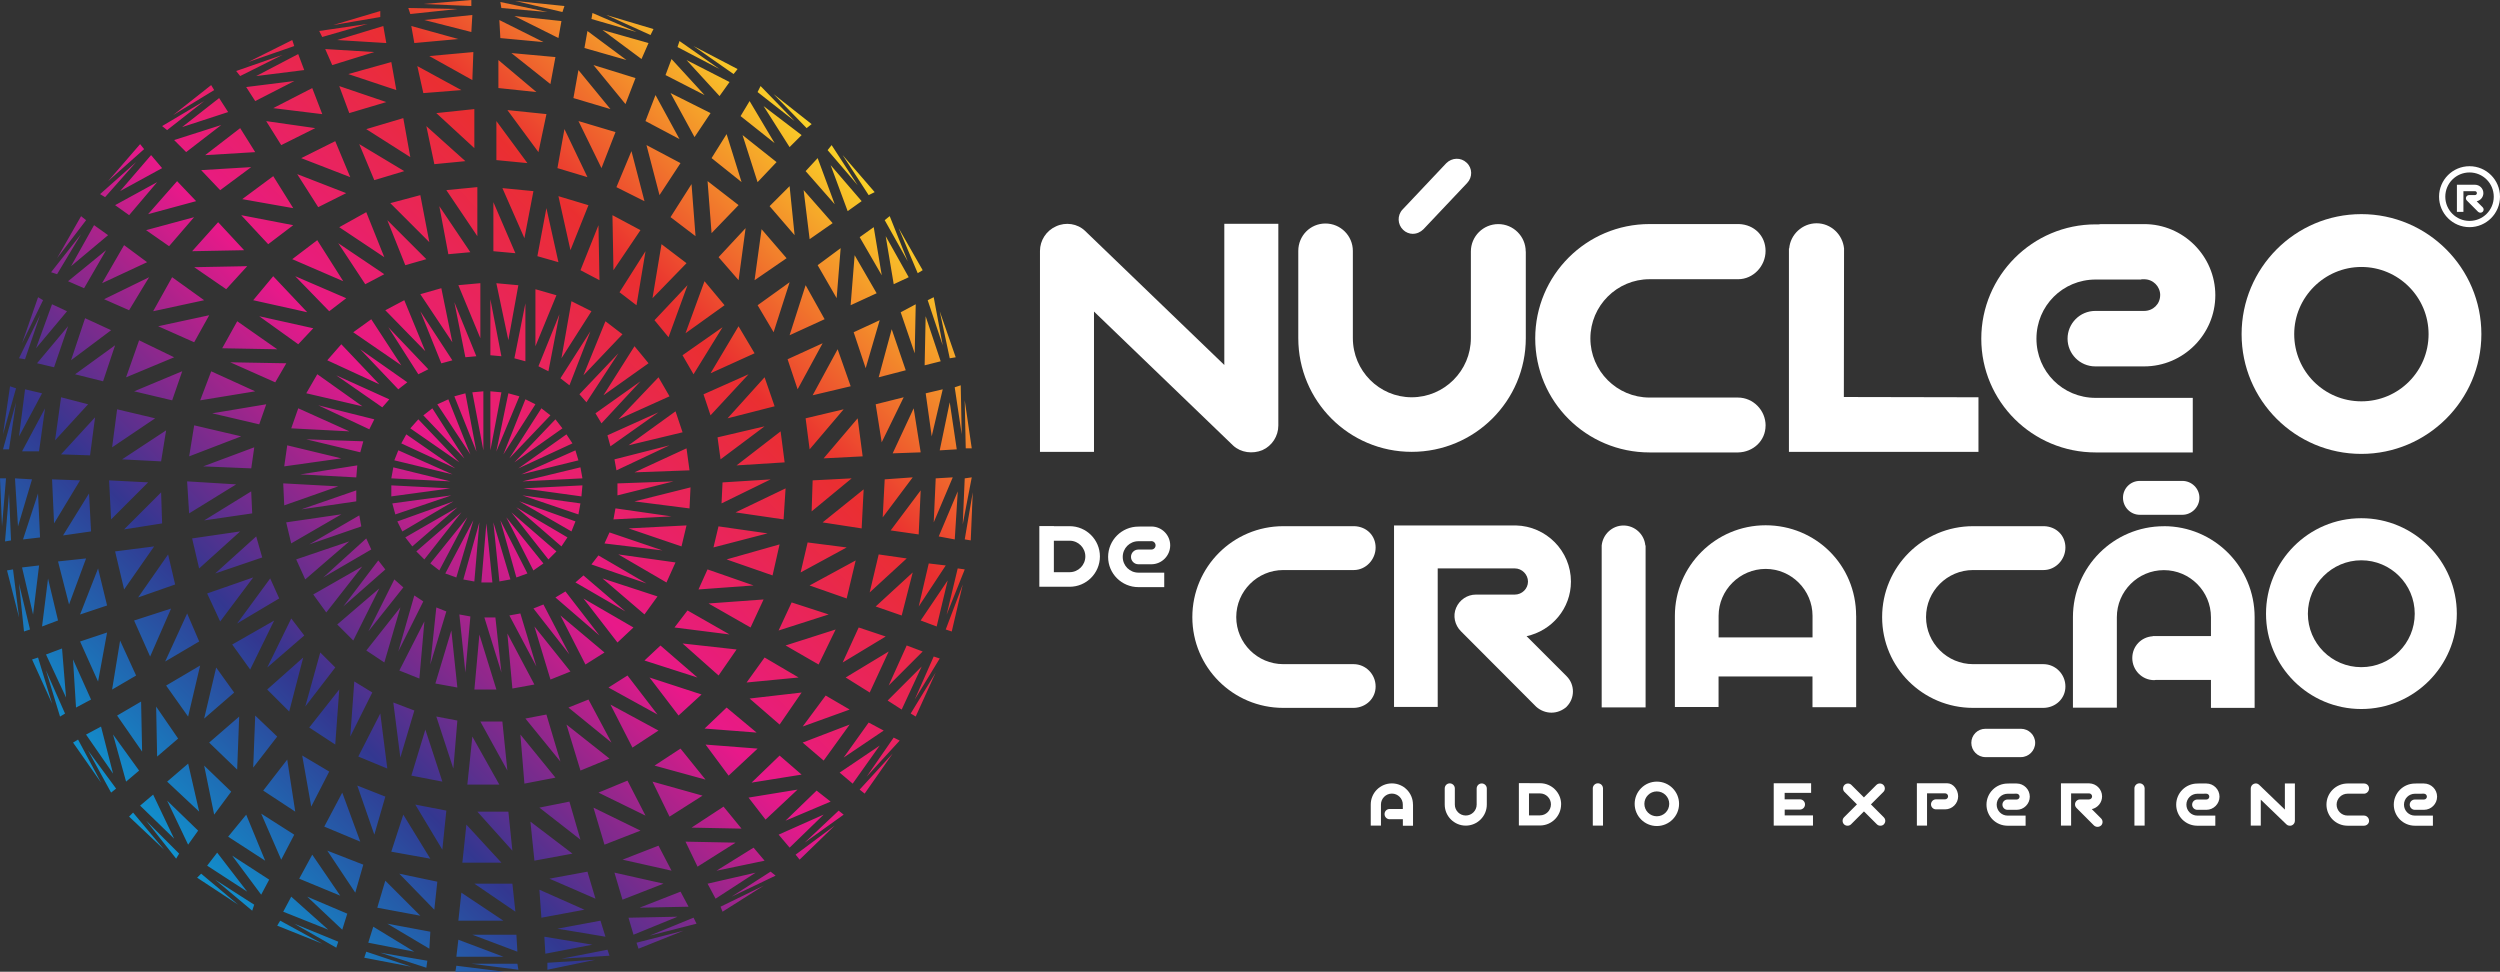
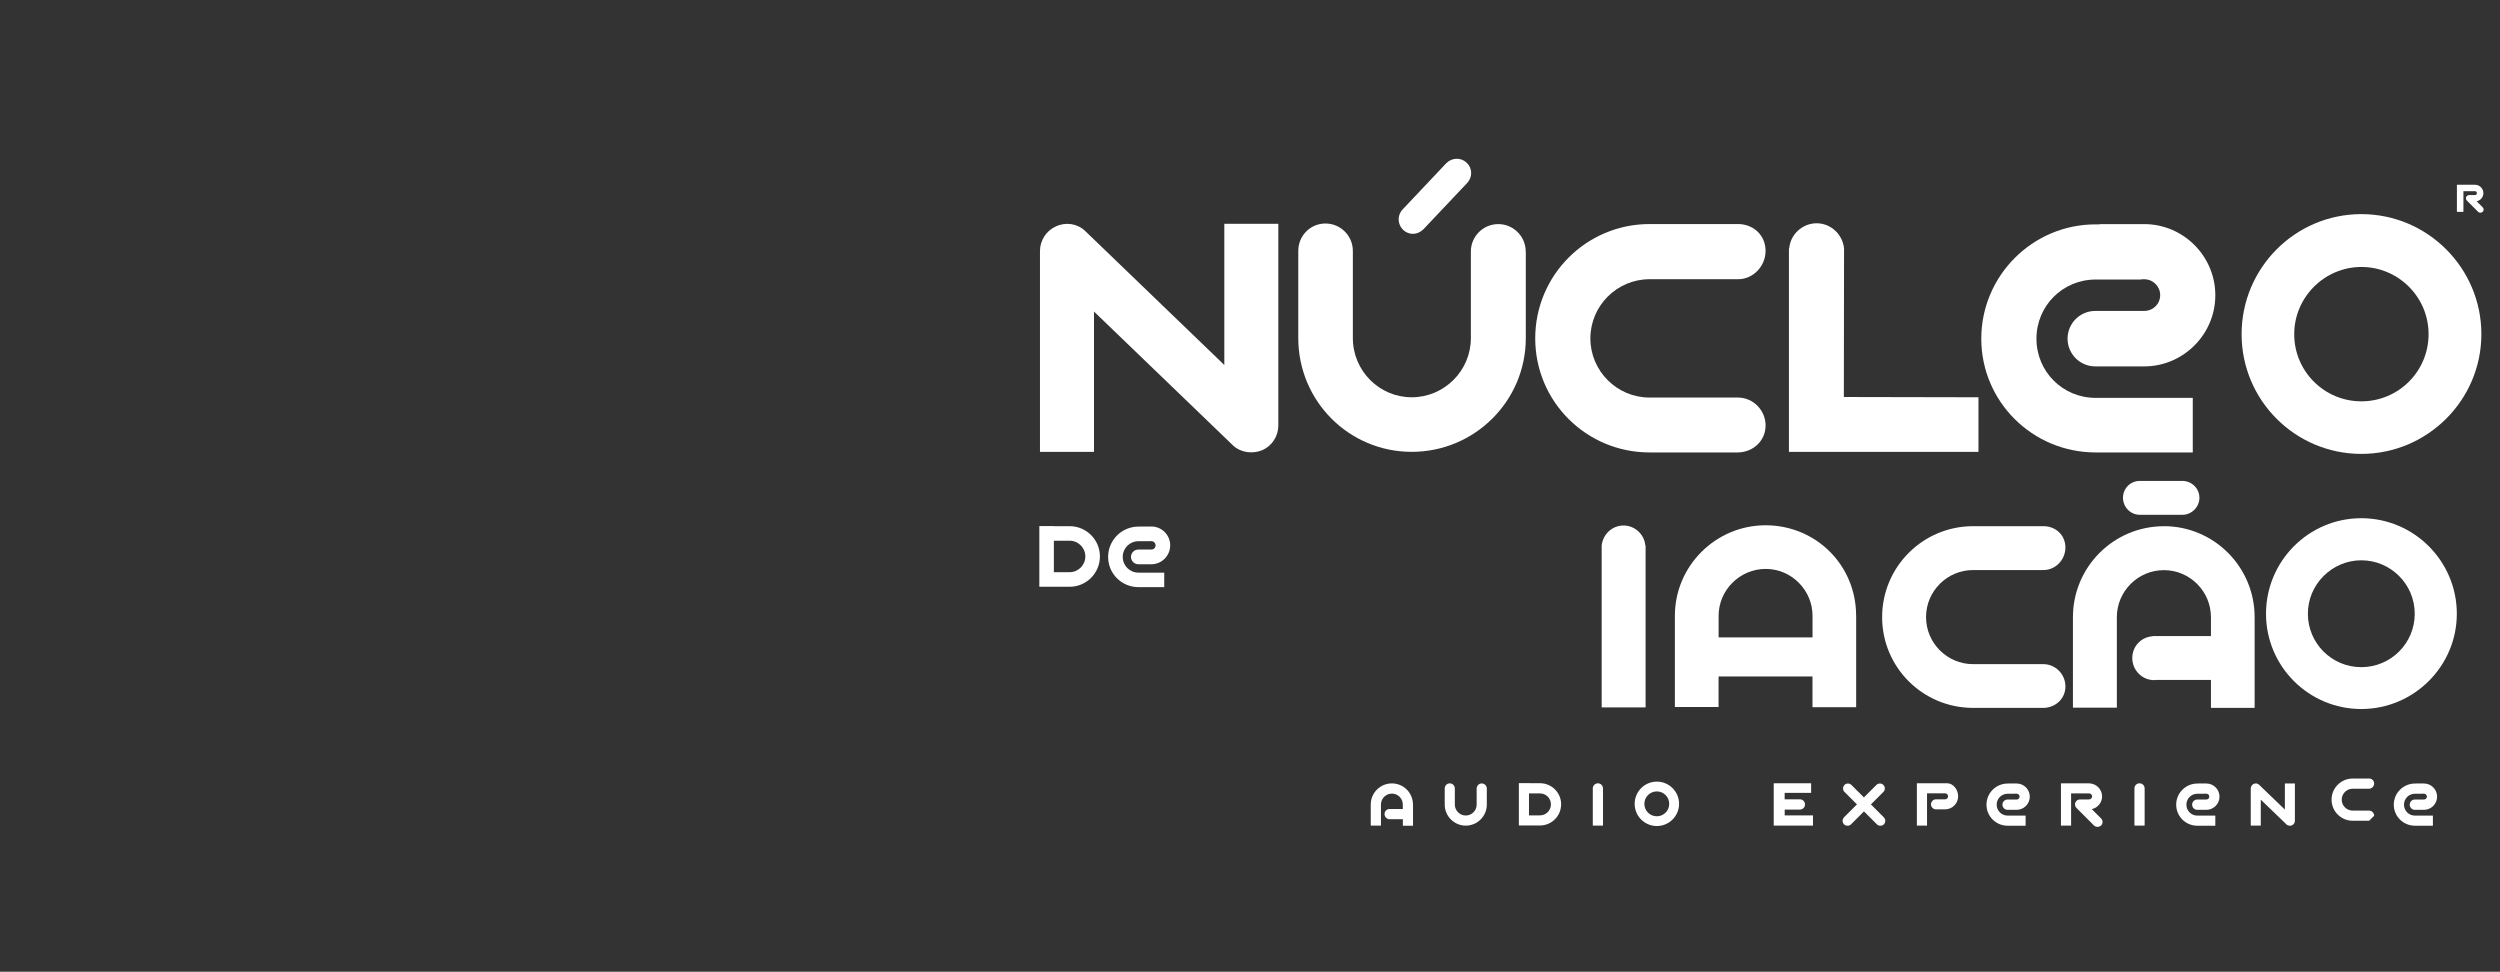
<svg xmlns="http://www.w3.org/2000/svg" id="Layer_2" data-name="Layer 2" viewBox="0 0 548.86 213.34">
  <rect x="0" y="0" width="548.86" height="213.34" fill="#333333" stroke="none" />
  <defs>
    <style> .cls-1 { fill: url(#Spectrum_); fill-rule: evenodd; } .cls-1, .cls-2 { stroke-width: 0px; } .cls-2 { fill: #fff; } </style>
    <linearGradient id="Spectrum_" data-name="Spectrum " x1="23.68" y1="189.05" x2="228.32" y2="-13.82" gradientUnits="userSpaceOnUse">
      <stop offset="0" stop-color="#08a8dd" />
      <stop offset=".2" stop-color="#333790" />
      <stop offset=".4" stop-color="#e81989" />
      <stop offset=".6" stop-color="#ea2f30" />
      <stop offset=".8" stop-color="#fce926" />
      <stop offset="1" stop-color="#069d52" />
    </linearGradient>
  </defs>
  <g id="Layer_1-2" data-name="Layer 1">
-     <path class="cls-1" d="M100.19,212.02l-.22,1.32h10.77l-10.55-1.32h0ZM106.12,98.87v-12.96l-2.42.22,2.42,12.74h0ZM104.58,99.09l-4.83-12.08,2.42-.66,2.42,12.74h0ZM103.26,99.75l-4.83-12.08-2.42,1.1,7.25,10.99h0ZM101.95,100.63l-7.03-10.98-1.98,1.54,9.01,9.45h0ZM100.85,101.51l-9.01-9.45-1.76,1.98,10.77,7.47h0ZM99.97,102.83l-10.77-7.47-1.1,1.98,11.87,5.49h0ZM99.31,104.14l-12.74-3.08.88-2.2,11.86,5.27h0ZM98.87,105.68l-12.96-.66.44-2.42,12.52,3.08h0ZM98.87,107.22l-12.96-.66v2.42l12.96-1.76h0ZM99.09,108.76l-12.3,4.18-.66-2.42,12.96-1.76h0ZM99.53,110.08l-12.3,4.4,1.1,2.2,11.2-6.59h0ZM100.41,111.39l-11.43,6.59,1.54,1.98,9.89-8.57h0ZM101.29,112.49l-9.89,8.57,1.76,1.76,8.13-10.33h0ZM102.6,113.59l-6.15,11.64-1.98-1.54,8.13-10.11h0ZM103.92,114.25l-3.74,12.53-2.42-.88,6.15-11.65h0ZM105.24,114.69l-3.52,12.53,2.42.44,1.1-12.96h0ZM106.78,114.91l-1.1,12.96h2.42l-1.32-12.96h0ZM108.32,114.69l1.32,12.96,2.42-.44-3.74-12.53h0ZM109.86,114.25l5.93,11.65-2.42.88-3.52-12.53h0ZM111.17,113.59l8.13,10.11-2.2,1.54-5.93-11.64h0ZM112.27,112.49l8.13,10.33,1.76-1.76-9.89-8.57h0ZM113.37,111.39l9.89,8.57,1.32-1.98-11.2-6.59h0ZM114.03,110.08l11.43,6.59.88-2.2-12.3-4.4h0ZM114.69,108.76l12.74,1.76-.44,2.42-12.3-4.18h0ZM114.91,107.22l12.74,1.76.22-2.42-12.96.66h0ZM114.69,105.68l13.18-.66-.44-2.42-12.74,3.08h0ZM114.47,104.14l11.86-5.27.66,2.2-12.52,3.08h0ZM113.81,102.83l10.55-7.47,1.32,1.98-11.86,5.49h0ZM112.93,101.51l10.55-7.47-1.54-1.98-9.01,9.45h0ZM111.83,100.63l9.01-9.45-1.98-1.54-7.03,10.98h0ZM110.52,99.75l7.03-10.99-2.2-1.1-4.83,12.08h0ZM108.98,99.09l5.05-12.08-2.42-.66-2.64,12.74h0ZM107.66,98.87v-12.96l2.42.22-2.42,12.74h0ZM110.08,78.22l-2.42-12.53v12.3l2.42.22h0ZM104.58,78.22l-4.83-11.87,2.42,12.08,2.42-.22h0ZM115.35,79.32v-12.74l-2.42,12.08,2.42.66h0ZM99.31,79.1l-7.03-10.76,4.61,11.43,2.42-.66h0ZM120.4,81.51l2.42-12.52-4.61,11.42,2.2,1.1h0ZM94.04,81.07l-2.2,1.1-6.59-10.33,8.79,9.23h0ZM125.02,84.59l4.61-11.87-6.59,10.33,1.98,1.54h0ZM89.42,83.93l-10.33-7.25,8.35,8.79,1.98-1.54h0ZM128.75,88.32l-1.54-1.76,8.57-9.01-7.03,10.77h0ZM85.47,87.67l-1.54,1.76-10.11-7.03,11.64,5.27h0ZM132.05,92.94l8.57-9.23-9.89,7.03,1.32,2.2h0ZM82.17,92.06l-12.3-3.08,11.21,5.27,1.1-2.2h0ZM134.02,97.99l-.66-2.42,11.21-5.05-10.55,7.47h0ZM79.76,96.89l-12.52-.44,11.86,2.85.66-2.42h0ZM135.34,103.26l11.65-5.49-12.09,3.08.44,2.41h0ZM78.44,102.17l-12.52,1.98,12.3.66.22-2.63h0ZM135.56,108.76l12.3-3.07-12.3.44v2.63h0ZM78.22,107.66l-12.08,4.17,12.08-1.76v-2.42h0ZM134.68,114.03l12.74-.66-12.3-1.76-.44,2.42h0ZM78.88,113.15l-10.99,6.37,11.43-3.95-.44-2.42h0ZM132.71,119.31l12.74,1.53-11.64-3.95-1.1,2.42h0ZM80.41,118.21l1.1,2.42-10.55,6.15,9.45-8.57h0ZM129.85,123.92l12.08,4.17-10.55-6.15-1.54,1.98h0ZM83.05,123.04l-7.69,10.11,9.23-8.13-1.54-1.98h0ZM126.33,127.87l1.76-1.54,9.23,7.91-10.98-6.37h0ZM86.57,127.21l1.98,1.75-7.69,9.67,5.71-11.42h0ZM121.94,131.17l9.67,8.35-7.47-9.67-2.2,1.32h0ZM90.96,130.73l-3.52,12.3,5.49-10.99-1.98-1.32h0ZM117.11,133.59l2.2-.88,5.71,10.98-7.91-10.11h0ZM95.79,133.36l-1.32,12.53,3.52-11.65-2.2-.88h0ZM111.83,135.12l5.93,11.2-3.52-11.64-2.42.44h0ZM100.85,134.9l1.32,12.75,1.1-12.31-2.42-.44h0ZM106.34,135.56l3.74,12.08-1.32-12.08h-2.42ZM105.24,139.29l3.74,12.09h-4.83l1.1-12.09h0ZM111.39,139.08l1.1,12.08,4.83-.88-5.93-11.2h0ZM99.09,138.42l1.32,12.52-4.83-.88,3.51-11.64h0ZM117.33,137.54l7.91,9.89-4.39,1.76-3.52-11.65h0ZM93.16,136.44l-5.49,10.77,4.4,1.76,1.1-12.53h0ZM123.04,135.12l9.67,8.13-4.18,2.64-5.49-10.77h0ZM87.89,133.36l-7.47,9.45,3.96,2.63,3.52-12.08h0ZM128.09,131.39l7.47,9.67,3.51-3.3-10.99-6.37h0ZM83.27,129.19l-5.71,11.43-3.52-3.52,9.23-7.91h0ZM132.27,126.99l12.08,3.95-2.86,3.95-9.23-7.91h0ZM79.54,124.36l-10.77,6.15,2.86,3.95,7.91-10.11h0ZM135.78,121.72l12.52,1.76-1.98,4.4-10.55-6.15h0ZM76.68,118.86l-9.67,8.35-1.98-4.4,11.65-3.95h0ZM137.98,116.01l12.74-.66-1.1,4.61-11.64-3.96h0ZM74.92,112.93l-10.99,6.37-1.1-4.62,12.08-1.76h0ZM139.3,110.08l12.3-3.08-.22,4.62-12.08-1.54h0ZM74.26,106.78l-11.86,4.17-.22-4.83,12.08.66h0ZM139.3,103.7l11.42-5.27.66,4.83-12.08.44h0ZM74.92,100.63l-12.52,1.76.66-4.62,11.87,2.86h0ZM137.98,97.77l10.33-7.47,1.54,4.61-11.86,2.85h0ZM76.68,94.7l-12.74-.66,1.54-4.4,11.21,5.05h0ZM135.78,92.06l8.79-9.23,2.42,4.18-11.21,5.05h0ZM79.54,89.2l-12.3-2.86,2.42-4.18,9.89,7.03h0ZM132.49,86.78l9.89-7.03-3.08-3.74-6.81,10.76h0ZM83.27,84.37l-11.42-5.27,3.08-3.52,8.35,8.79h0ZM128.09,82.39l4.83-11.86,3.74,2.86-8.57,9.01h0ZM88.1,80.2l-6.59-10.11-3.96,2.86,10.55,7.25h0ZM123.26,78.66l2.2-12.53,4.39,2.2-6.59,10.33h0ZM93.38,77.12l-8.79-9.01,4.17-2.2,4.61,11.2h0ZM117.55,76.02v-12.52l4.61,1.32-4.61,11.2h0ZM99.31,75.14l-7.03-10.55,4.61-1.32,2.42,11.86h0ZM111.61,74.7l-2.64-12.52,4.83.44-2.2,12.09h0ZM105.46,74.26l-4.83-11.65,4.83-.44v12.08h0ZM113.15,55.59l-4.83-11.21v10.77l4.83.44h0ZM103.26,55.37l-6.81-10.11,1.98,10.55,4.83-.44h0ZM122.6,57.56l-2.64-11.87-1.98,10.55,4.61,1.32h0ZM93.6,56.9l-8.57-8.57,3.95,9.89,4.61-1.32h0ZM131.61,61.52l-.22-12.08-3.95,9.88,4.18,2.2h0ZM84.37,60.2l-10.11-6.81,5.93,9.01,4.18-2.2h0ZM139.74,67.01l1.98-11.86-5.71,9.01,3.73,2.86h0ZM76.02,65.47l-3.74,2.86-7.47-7.69,11.2,4.83h0ZM146.77,74.04l4.17-11.43-7.25,7.69,3.08,3.73h0ZM68.77,72.07l-11.86-2.64,8.57,6.15,3.3-3.51h0ZM152.26,82.17l-2.42-4.18,8.79-6.15-6.37,10.33h0ZM62.84,79.76l-12.3-.22,9.89,4.4,2.42-4.17h0ZM155.99,91.18l8.35-9.01-9.89,4.4,1.54,4.61h0ZM58.44,88.76l-11.86,1.98,10.33,2.42,1.54-4.4h0ZM158.19,100.85l9.67-7.25-10.33,2.42.66,4.84h0ZM55.81,98.21l-11.2,4.18,10.55.44.66-4.61h0ZM158.41,110.52l10.77-5.27-10.55.66-.22,4.62h0ZM55.15,107.88l-10.33,6.37,10.55-1.54-.22-4.83h0ZM156.65,120.18l11.86-3.08-10.77-1.54-1.1,4.62h0ZM56.25,117.77l-9.01,8.13,10.33-3.51-1.32-4.61h0ZM153.36,129.41l12.08-.88-10.11-3.52-1.98,4.4h0ZM59.32,126.99l-7.25,9.88,9.23-5.49-1.98-4.39h0ZM148.09,137.76l12.08,1.53-9.23-5.27-2.86,3.74h0ZM63.94,135.78l2.86,3.74-8.13,7.03,5.27-10.76h0ZM141.49,145.01l11.64,3.74-8.13-7.03-3.52,3.3h0ZM70.31,143.25l-3.29,11.86,6.59-8.57-3.3-3.29h0ZM133.59,150.94l4.17-2.64,6.59,8.57-10.77-5.93h0ZM77.78,149.62l-.88,12.08,4.83-9.67-3.95-2.42h0ZM124.8,155.34l9.45,7.69-5.05-9.45-4.4,1.76h0ZM86.35,154.24l1.54,12.08,3.08-10.33-4.61-1.76h0ZM115.35,157.75l7.69,9.45-3.08-10.33-4.61.88h0ZM95.79,157.32l3.74,11.42.88-10.55-4.61-.88h0ZM105.46,158.41l5.93,10.76-1.1-10.76h-4.83ZM104.8,51.85l-6.81-10.11,6.81-.66v10.77h0ZM114.25,161.27l7.69,9.45-6.81,1.32-.88-10.77h0ZM93.38,160.17l3.74,11.43-6.81-1.32,3.08-10.11h0ZM124.36,159.07l9.45,7.47-6.37,2.63-3.08-10.11h0ZM83.49,156.65l1.54,12.08-6.37-2.64,4.83-9.45h0ZM134.02,154.68l4.83,9.45,5.71-3.74-10.55-5.71h0ZM74.48,151.38l-.88,12.08-5.71-3.74,6.59-8.35h0ZM142.59,148.74l11.43,3.73-5.05,4.62-6.37-8.35h0ZM66.57,144.35l-7.91,7.03,4.83,4.83,3.08-11.86h0ZM149.84,141.27l11.87,1.32-3.95,5.71-7.91-7.03h0ZM60.2,136.22l-5.27,10.77-3.95-5.49,9.23-5.27h0ZM155.56,132.49l12.08-.88-2.86,6.15-9.23-5.27h0ZM55.59,126.77l-7.25,9.67-2.86-6.15,10.11-3.52h0ZM159.51,122.82l11.64-3.3-1.54,6.81-10.11-3.52h0ZM52.73,116.67l-9.01,8.13-1.54-6.59,10.55-1.54h0ZM161.49,112.49l10.98-5.27-.44,6.81-10.55-1.54h0ZM51.85,106.34l-10.33,6.37-.44-7.03,10.77.66h0ZM161.71,102.17l9.67-7.47.88,6.81-10.55.66h0ZM52.95,95.8l-11.42,4.39,1.1-6.81,10.33,2.42h0ZM159.73,91.84l8.13-9.01,2.2,6.37-10.33,2.64h0ZM56.03,85.91l-12.08,1.98,2.42-6.37,9.67,4.4h0ZM155.99,81.95l9.67-4.39-3.52-5.93-6.15,10.33h0ZM60.86,76.68l-12.08-.22,3.3-5.93,8.79,6.15h0ZM150.5,73.16l4.17-11.42,4.4,5.27-8.57,6.15h0ZM67.45,68.55l-7.47-7.91-4.39,5.27,11.86,2.64h0ZM143.25,65.47l1.98-11.86,5.49,4.17-7.47,7.69h0ZM75.36,61.74l-11.2-4.84,5.49-4.17,5.71,9.01h0ZM134.68,59.32l-.22-12.08,6.15,3.29-5.93,8.79h0ZM84.37,56.47l-9.89-6.59,5.93-3.3,3.96,9.89h0ZM125.24,54.93l-2.64-11.86,6.59,1.98-3.96,9.89h0ZM94.26,53.17l-8.57-8.57,6.59-1.76,1.98,10.33h0ZM115.13,52.29l-4.83-10.99,6.81.66-1.98,10.33h0ZM103.7,161.71l5.93,10.55h-7.03l1.1-10.55h0ZM178.19,112.27l8.79-7.25-8.57.44-.22,6.81h0ZM102.17,35.38l-8.57-7.69,1.76,8.35,6.81-.66h0ZM88.76,37.57l-9.89-5.93,3.3,7.91,6.59-1.98h0ZM76.02,42.41l-10.77-4.18,4.61,7.25,6.15-3.08h0ZM64.38,49.44l-11.43-2.2,5.93,6.37,5.49-4.17h0ZM54.27,58.44l-11.64.22,7.03,4.83,4.61-5.05h0ZM45.92,69.21l-11.2,2.41,7.91,3.52,3.3-5.93h0ZM39.99,81.51l-10.54,4.4,8.35,1.98,2.2-6.37h0ZM36.47,94.48l-9.67,6.37,8.57.44,1.1-6.81h0ZM35.37,108.1l-8.13,8.13,8.35-1.32-.22-6.81h0ZM36.91,121.72l-6.59,9.45,8.13-2.85-1.54-6.59h0ZM41.09,134.68l-4.83,10.55,7.47-4.4-2.64-6.15h0ZM47.46,146.55l-2.64,11.21,6.59-5.71-3.95-5.5h0ZM56.03,157.09l-.44,11.43,5.27-6.81-4.83-4.61h0ZM66.35,165.88l1.98,11.2,3.95-7.69-5.93-3.52h0ZM78.44,172.47l3.74,10.77,2.42-8.35-6.15-2.42h0ZM115.79,35.81l-6.81-9.23v8.57l6.81.66h0ZM175.77,125.68l10.11-5.49-8.57-1.1-1.54,6.59h0ZM128.97,38.89l-5.05-10.55-1.54,8.57,6.59,1.98h0ZM131.39,174.01l10.33,5.06-3.96-7.69-6.37,2.63h0ZM143.69,168.08l11.2,3.08-5.49-6.81-5.71,3.74h0ZM154.68,159.95l11.43.88-6.59-5.49-4.83,4.61h0ZM163.91,149.84l11.42-1.1-7.47-4.39-3.95,5.49h0ZM170.94,138.42l10.99-3.52-8.13-2.64-2.86,6.15h0ZM141.49,44.16l-2.86-10.98-3.3,7.91,6.15,3.08h0ZM177.75,98.65l7.47-8.79-8.35,1.98.88,6.81h0ZM175.11,85.47l5.49-10.11-7.69,3.51,2.2,6.59h0ZM169.84,72.94l3.52-10.98-7.03,5.05,3.51,5.93h0ZM162.15,61.52l1.54-11.43-5.93,6.37,4.39,5.05h0ZM152.7,51.85l-.88-11.43-4.61,7.25,5.49,4.18h0ZM104.8,178.19l7.69,8.57-.88-8.57h-6.81ZM118.42,177.31l9.01,7.03-2.42-8.35-6.59,1.32h0ZM91.18,176.65l5.93,9.88.88-8.57-6.81-1.32h0ZM102.39,181.04l7.69,8.35h-8.57l.88-8.35h0ZM118.21,33.4l-6.81-9.23,8.57.88-1.76,8.35h0ZM90.08,34.5l-9.67-6.15,8.13-2.42,1.54,8.57h0ZM132.05,36.91l-5.05-10.33,8.13,2.42-3.08,7.91h0ZM76.9,38.89l-10.77-4.17,7.47-3.73,3.3,7.91h0ZM144.79,42.84l-2.86-10.99,7.47,3.96-4.61,7.03h0ZM64.38,45.7l-4.39-7.03-6.81,5.05,11.2,1.98h0ZM156.22,51.19l-.88-11.43,6.81,5.27-5.93,6.15h0ZM53.61,54.93l-11.43.22,5.71-6.37,5.71,6.15h0ZM165.66,61.52l7.03-4.83-5.49-6.37-1.54,11.2h0ZM44.82,65.91l-11.2,2.42,4.17-7.47,7.03,5.05h0ZM173.35,73.6l3.52-10.99,4.17,7.47-7.69,3.52h0ZM38.23,78.44l-10.55,4.4,2.86-8.13,7.69,3.73h0ZM178.41,86.78l5.49-10.11,2.86,8.13-8.35,1.98h0ZM34.06,91.84l-9.45,6.37,1.1-8.35,8.35,1.98h0ZM180.82,100.63l7.47-8.79,1.1,8.35-8.57.44h0ZM104.14,32.52l-8.35-7.69,8.35-.88v8.57h0ZM180.6,114.69l9.01-7.25-.44,8.57-8.57-1.32h0ZM32.52,105.9l-8.13,8.13-.44-8.57,8.57.44h0ZM177.75,128.53l10.11-5.49-1.98,8.35-8.13-2.85h0ZM33.84,119.96l-6.59,9.45-1.98-8.35,8.57-1.1h0ZM172.47,141.71l10.99-3.51-3.74,7.69-7.25-4.18h0ZM37.57,133.59l-4.61,10.55-3.52-7.91,8.13-2.63h0ZM164.56,153.36l11.43-1.32-4.83,7.03-6.59-5.71h0ZM43.94,146.11l-7.47,4.4,4.83,6.81,2.64-11.21h0ZM154.9,163.47l11.43.88-6.37,5.94-5.05-6.81h0ZM52.51,157.32l-.44,11.64-6.15-5.93,6.59-5.71h0ZM143.25,171.6l3.74,7.69,7.25-4.61-10.99-3.08h0ZM63.06,166.76l1.76,11.43-7.03-4.62,5.27-6.81h0ZM130.29,177.31l10.33,5.05-7.91,3.08-2.42-8.13h0ZM75.14,174.01l3.96,10.77-7.91-3.3,3.95-7.47h0ZM116.45,180.38l9.23,7.03-8.35,1.54-.88-8.57h0ZM88.54,178.85l5.93,9.67-8.57-1.54,2.64-8.13h0ZM104.14,194l9.01,6.15-.66-6.15h-8.35ZM193.79,113.59l6.59-8.79-6.15.44-.44,8.35h0ZM20.87,91.62l-7.47,8.13,6.37.22,1.1-8.35h0ZM117.77,20.21l-8.35-7.03v6.15l8.35.88h0ZM55.15,36.69l-6.81,5.06-4.18-4.4,10.99-.66h0ZM193.57,97.11l4.83-9.89-6.15,1.54,1.32,8.35h0ZM25.27,75.8l-8.79,6.37,6.15,1.54,2.64-7.91h0ZM87.66,191.81l7.69,7.91.66-6.15-8.35-1.76h0ZM185,145.45l9.45-5.71-5.93-1.98-3.52,7.69h0ZM190.05,80.85l3.08-10.55-5.71,2.64,2.64,7.91h0ZM32.74,60.86l-9.89,4.83,5.49,2.42,4.39-7.25h0ZM26.37,140.62l-1.76,10.77,5.27-3.08-3.52-7.69h0ZM176.21,159.51l10.33-3.73-5.27-3.08-5.05,6.81h0ZM183.68,65.47l.88-10.99-5.05,3.74,4.18,7.25h0ZM101.29,19.78l-9.67-5.27,1.32,5.93,8.35-.66h0ZM34.28,155.12l4.83,7.03-4.61,3.95-.22-10.98h0ZM165,171.82l10.99-1.76-4.83-4.18-6.15,5.93h0ZM174.45,51.63l-5.49-6.37,4.39-4.39,1.1,10.76h0ZM134.02,23.95l-7.03-8.57-1.1,6.15,8.13,2.42h0ZM44.82,168.08l2.2,10.77,3.74-5.05-5.93-5.71h0ZM151.82,181.7l7.03-4.61,3.95,4.83-10.98-.22h0ZM162.81,39.99l-3.29-10.55-3.3,5.27,6.59,5.27h0ZM69.21,28.13l-10.77-1.54,3.3,5.27,7.47-3.73h0ZM84.81,22.41l-10.33-3.51,2.2,5.93,8.13-2.42h0ZM136.66,188.73l10.77,2.42-2.86-5.49-7.91,3.08h0ZM149.18,30.54l-5.27-9.67-2.2,5.71,7.47,3.96h0ZM57.34,178.63l4.4,10.11,2.86-5.49-7.25-4.62h0ZM71.85,186.75l6.15,9.23,1.76-6.15-7.91-3.08h0ZM120.62,192.91l10.11,4.39-1.76-5.93-8.35,1.54h0ZM190.93,130.07l8.13-7.47-6.15-.88-1.98,8.35h0ZM42.62,47.68l-10.55,2.85,5.05,3.52,5.49-6.37h0ZM21.53,124.8l-3.95,10.11,5.93-1.98-1.98-8.13h0ZM19.55,108.32l-5.71,9.23,6.15-.88-.44-8.35h0ZM103.7,17.58l-9.45-5.27,9.67-.88-.22,6.15h0ZM118.42,195.33l9.89,4.39-9.45,1.76-.44-6.15h0ZM87.01,19.78l-10.55-3.52,9.45-2.64,1.1,6.15h0ZM134.9,191.59l1.76,5.93,9.01-3.52-10.77-2.42h0ZM70.75,25.05l-2.2-5.71-8.57,4.4,10.77,1.32h0ZM150.5,184.78l2.64,5.49,8.35-5.27-10.99-.22h0ZM56.03,33.4l-3.3-5.27-7.69,5.93,10.99-.66h0ZM164.34,175.11l3.73,4.83,7.03-6.59-10.77,1.76h0ZM43.06,44.16l-4.18-4.39-6.37,7.25,10.55-2.86h0ZM176.21,163.03l10.33-3.96-5.71,7.91-4.61-3.95h0ZM32.3,57.56l-9.89,4.61,4.83-8.35,5.05,3.74h0ZM185.66,148.74l9.45-5.71-4.17,9.01-5.27-3.3h0ZM24.39,72.5l-8.79,6.59,3.08-9.23,5.71,2.63h0ZM192.25,133.15l8.13-7.47-2.42,9.45-5.71-1.98h0ZM19.34,88.76l-7.25,7.91,1.32-9.45,5.93,1.54h0ZM195.54,116.45l6.59-8.79-.44,9.67-6.15-.88h0ZM17.58,105.46l-5.71,9.45-.44-9.67,6.15.22h0ZM195.98,99.53l4.61-9.89,1.54,9.67-6.15.22h0ZM18.9,122.6l-3.74,10.11-2.42-9.45,6.15-.66h0ZM192.91,82.83l2.86-10.55,3.08,9.01-5.93,1.54h0ZM23.51,138.86l-5.93,1.98,3.95,8.79,1.98-10.77h0ZM186.75,67.01l5.71-2.63-4.83-8.35-.88,10.98h0ZM30.98,154.02l-5.27,3.08,5.49,7.91-.22-10.99h0ZM177.75,52.51l5.05-3.52-6.37-7.25,1.32,10.76h0ZM41.31,167.64l-4.61,3.96,7.03,6.59-2.42-10.55h0ZM166.32,39.99l4.17-4.4-7.47-5.93,3.3,10.33h0ZM54.05,178.85l4.17,10.11-8.13-5.27,3.96-4.83h0ZM152.48,30.1l-5.27-9.67,8.79,4.4-3.52,5.27h0ZM68.55,187.63l6.15,9.01-9.01-3.73,2.86-5.27h0ZM137.32,22.85l-7.03-8.57,9.23,2.86-2.2,5.71h0ZM84.59,193.35l7.69,7.69-9.45-1.76,1.76-5.93h0ZM120.84,18.46l-8.57-6.81,9.67.88-1.1,5.93h0ZM101.29,195.98l9.23,6.15h-9.89l.66-6.15h0ZM119.3,9.23l-9.67-4.83.22,3.96,9.45.88h0ZM100.63,8.57l-10.33-2.86.66,3.74,9.67-.88h0ZM137.54,13.18l-8.57-6.37-.66,3.73,9.23,2.64h0ZM82.17,11.43l-10.77-.66,1.54,3.52,9.23-2.86h0ZM154.68,20.87l-7.25-7.91-1.32,3.52,8.57,4.39h0ZM64.6,17.8l-8.57,4.39-1.98-3.08,10.55-1.32h0ZM170.06,31.42l-7.47-5.93,1.98-3.3,5.49,9.23h0ZM48.56,27.46l-7.69,5.93-2.64-2.64,10.33-3.3h0ZM183.24,44.82l-6.37-7.25,2.64-2.86,3.74,10.11h0ZM34.5,39.99l-6.15,7.25-3.08-2.2,9.23-5.05h0ZM193.57,60.42l-4.83-8.35,3.08-2.2,1.76,10.55h0ZM23.29,54.93l-4.83,8.35-3.52-1.54,8.35-6.81h0ZM200.82,77.56l.22-10.76-3.3,1.76,3.08,9.01h0ZM14.94,71.62l-6.81,8.13,3.74.88,3.08-9.01h0ZM204.55,95.8l2.42-10.33-3.74.88,1.32,9.45h0ZM9.89,89.64l-5.05,9.45h3.73l1.32-9.45h0ZM204.99,114.69l4.18-9.89-3.74.22-.44,9.67h0ZM8.35,108.32l-3.3,10.11,3.74-.44-.44-9.67h0ZM201.7,133.15l5.93-9.01-3.73-.44-2.2,9.45h0ZM10.55,126.99l-1.32,10.55,3.51-1.32-2.2-9.23h0ZM195.1,150.5l7.47-7.47-3.51-1.32-3.96,8.79h0ZM16.04,144.79l3.95,8.79-3.3,1.76-.66-10.55h0ZM185.22,166.32l5.49-7.69,3.3,1.76-8.79,5.93h0ZM24.83,161.27l5.71,7.91-2.86,2.42-2.86-10.33h0ZM172.47,180.16l6.81-6.59,3.08,2.42-9.89,4.18h0ZM36.69,175.77l6.81,6.59-2.2,3.08-4.61-9.67h0ZM157.31,191.15l8.13-5.05,2.42,2.86-10.55,2.2h0ZM50.97,187.85l8.13,5.27-1.76,3.3-6.37-8.57h0ZM140.4,199.28l9.01-3.52,1.76,3.3-10.77.22h0ZM67.45,196.86l7.69,7.25,1.1-3.52-8.79-3.73h0ZM122.38,203.89l10.55,1.76-1.1-3.52-9.45,1.76h0ZM85.03,202.79l9.23,5.49.22-3.73-9.45-1.76h0ZM103.7,205.21l9.89,3.73-.22-3.73h-9.67ZM103.48,7.03l-10.33-2.64,10.55-1.1-.22,3.74h0ZM7.03,105.24l-3.08,10.33-.66-10.55,3.74.22h0ZM122.6,8.35l-9.67-4.83,10.33,1.1-.66,3.73h0ZM84.81,9.45l-.66-3.74-10.11,3.08,10.77.66h0ZM140.84,12.96l-8.57-6.37,10.11,2.86-1.54,3.51h0ZM66.79,15.38l-1.32-3.51-9.23,4.83,10.55-1.32h0ZM157.97,21.09l2.2-3.08-9.45-4.83,7.25,7.91h0ZM50.09,24.61l-1.98-3.08-8.13,6.37,10.11-3.3h0ZM35.59,36.91l-9.23,5.05,6.81-7.91,2.42,2.86h0ZM23.73,51.63l-3.08-2.2-5.05,9.01,8.13-6.81h0ZM14.72,68.33l-6.81,8.13,3.51-9.66,3.3,1.54h0ZM9.23,86.35l-5.05,9.45,1.32-10.33,3.74.88h0ZM8.57,124.14l-3.73.44,2.42,10.33,1.32-10.76h0ZM202.13,136.22l5.93-8.79-2.42,10.11-3.52-1.32h0ZM13.62,142.37l-3.52,1.32,4.4,9.45-.88-10.77h0ZM206.09,117.77l4.18-9.89-.66,10.55-3.52-.66h0ZM119.52,205.65l10.54,1.75-10.33,1.98-.22-3.73h0ZM206.31,98.87l2.2-10.55,1.54,10.33-3.73.22h0ZM194.88,153.8l3.08,1.98,4.39-9.45-7.47,7.47h0ZM203.01,80.2l3.51-.88-3.3-9.89-.22,10.77h0ZM22.19,159.51l-3.3,1.76,5.93,8.57-2.64-10.33h0ZM196.2,62.4l3.3-1.54-5.05-9.01,1.76,10.55h0ZM184.34,169.62l2.86,2.42,5.93-8.35-8.79,5.93h0ZM186.1,46.36l-3.74-10.11,6.81,7.91-3.08,2.2h0ZM33.62,174.45l4.61,9.67-7.47-7.25,2.86-2.42h0ZM173.35,32.3l-5.71-9.01,8.35,6.37-2.64,2.63h0ZM170.94,183.24l9.89-4.4-7.47,7.25-2.42-2.85h0ZM47.68,187.19l-2.2,2.86,8.79,5.71-6.59-8.57h0ZM155.34,194l1.76,3.3,8.79-5.71-10.55,2.42h0ZM63.94,196.86l8.13,7.25-9.89-3.95,1.76-3.3h0ZM137.98,201.47l1.1,3.74,9.67-3.95-10.77.22h0ZM81.95,203.45l9.01,5.49-10.11-1.98,1.1-3.52h0ZM100.63,206.31l9.89,3.73h-10.33l.44-3.73h0ZM120.18,2.64l-10.33-2.2.22,1.32,10.11.88h0ZM100.41,1.98l-10.77-.22.44,1.32,10.33-1.1h0ZM139.74,7.03l-9.89-2.86.22-1.32,9.67,4.18h0ZM80.63,5.27l-9.89,2.85-.66-1.32,10.55-1.54h0ZM157.97,15.16l-9.23-4.83.44-1.32,8.79,6.15h0ZM61.96,12.08l-9.23,4.61-.88-1.1,10.11-3.52h0ZM174.45,26.58l-7.47-7.69-.66,1.32,8.13,6.37h0ZM44.82,22.19l-9.23,5.49,1.1.88,8.13-6.37h0ZM188.29,40.65l-5.71-8.79-.88,1.1,6.59,7.69h0ZM29.88,35.59l-7.91,7.03,1.1.66,6.81-7.69h0ZM199.28,57.34l-5.05-9.01,1.1-.88,3.95,9.88h0ZM17.8,51.41l-6.59,8.35,1.32.44,5.27-8.79h0ZM206.97,75.8l-3.3-9.89,1.32-.66,1.98,10.54h0ZM8.79,69.21l-3.3,9.66-1.32-.22,4.61-9.45h0ZM10.11,147.21l4.17,9.45-1.1.66-3.08-10.11h0ZM3.52,88.32l-2.86,10.33h1.32l1.54-10.33h0ZM4.17,128.09l2.42,10.11-1.32.44-1.1-10.55h0ZM1.98,108.32l-.88,10.55,1.32-.22-.44-10.33h0ZM211.36,115.13l1.98-10.33-1.54.22-.44,10.11h0ZM103.48,211.58h10.11l.22,1.32-10.33-1.32h0ZM207.85,134.9l3.95-9.89-1.54-.22-2.42,10.11h0ZM211.14,95.35l-.22-10.76-1.32.44,1.54,10.33h0ZM200.82,153.58l4.17-9.45,1.32.44-5.49,9.01h0ZM19.34,164.78l5.05,9.23,1.1-.88-6.15-8.35h0ZM190.27,170.5l7.25-7.91-1.32-.66-5.93,8.57h0ZM32.08,180.16l6.59,8.35.66-1.1-7.25-7.25h0ZM176.65,185l8.57-6.15-1.1-.88-7.47,7.03h0ZM47.24,193.13l8.13,6.81.44-1.32-8.57-5.49h0ZM160.61,196.86l8.57-5.5,1.1.88-9.67,4.62h0ZM64.6,202.79l9.67,3.95-.44,1.32-9.23-5.27h0ZM142.59,205.43l9.67-3.96.66,1.32-10.33,2.64h0ZM83.49,209.16l10.11,3.3.22-1.54-10.33-1.76h0ZM123.26,210.48l10.55-.66-.44-1.32-10.11,1.98h0ZM103.48,1.32V0l-10.55.88,10.55.44h0ZM2.86,125.01l-1.32.22,2.64,10.33-1.32-10.55h0ZM1.32,105.02l-.88,10.55-.44-10.55h1.32ZM123.48,2.64L113.15.22l10.77,1.1-.44,1.32h0ZM83.49,3.74v-1.32l-10.33,3.08,10.33-1.76h0ZM142.81,7.69l-9.67-4.39,10.33,3.08-.66,1.32h0ZM64.6,10.11l-10.11,3.51,9.67-4.83.44,1.32h0ZM161.05,16.26l-8.79-6.15,9.67,5.05-.88,1.1h0ZM47.02,19.78l-9.01,5.49,8.35-6.59.66,1.1h0ZM177.09,28.13l1.1-.88-8.35-6.59,7.25,7.47h0ZM31.64,32.74l-.88-1.1-7.03,8.13,7.91-7.03h0ZM190.71,42.84l1.32-.66-7.03-8.13,5.71,8.79h0ZM18.9,48.34l-1.1-.88-5.27,9.23,6.37-8.35h0ZM201.48,59.98l-4.18-9.89,5.27,9.23-1.1.66h0ZM9.45,65.91l-4.61,9.45,3.52-10.11,1.1.66h0ZM3.52,85.25l-2.86,10.11,1.54-10.55,1.32.44h0ZM120.18,211.36v1.54l10.55-2.19-10.55.66h0ZM212.02,98.43h1.32l-1.54-10.54.22,10.54h0ZM211.8,118.43l1.76-10.33-.44,10.54-1.32-.22h0ZM208.51,78.66l-2.2-10.33,3.51,10.11-1.32.22h0ZM8.35,144.35l3.08,10.11-4.39-9.67,1.32-.44h0ZM207.63,138.2l3.74-9.88-2.42,10.32-1.32-.44h0ZM17.14,162.37l5.05,9.45-6.15-8.79,1.1-.66h0ZM199.94,156.65l5.49-9.01-4.39,9.67-1.1-.66h0ZM29.22,178.4l-.88.88,7.69,7.25-6.81-8.13h0ZM188.73,173.35l1.1.88,6.15-8.79-7.25,7.91h0ZM44.16,191.81l-.88.88,9.01,5.93-8.13-6.81h0ZM174.67,187.63l.88,1.1,7.69-7.47-8.57,6.37h0ZM61.52,202.13l9.23,5.05-9.89-3.96.66-1.1h0ZM158.19,199.06l9.45-4.61-9.01,5.71-.44-1.1h0ZM80.41,208.94l9.89,3.3-10.33-1.98.44-1.32h0ZM139.74,206.97l10.33-2.64-9.89,3.95-.44-1.32Z" />
    <g>
      <path class="cls-2" d="M228.32,99.21v-44.11c0-2.32,1.38-4.45,3.51-5.4,2.13-1,4.71-.63,6.4,1l30.56,29.43v-31h11.86v44.3c0,2.32-1.38,4.46-3.51,5.4-2.13.88-4.71.56-6.4-1l-30.56-29.43v30.81h-11.86Z" />
      <path class="cls-2" d="M334.98,55.22v19.01c0,13.8-11.23,24.97-25.04,24.97s-24.91-11.17-24.91-24.97v-19.14c0-3.33,2.63-6.02,5.96-6.02s6.02,2.7,6.02,6.02v19.14c0,7.15,5.77,12.99,12.92,12.99s12.99-5.83,12.99-12.99v-19.01c0-3.33,2.7-6.02,6.02-6.02s6.02,2.7,6.02,6.02ZM310.19,51.33c.88,0,1.69-.38,2.32-1l9.6-10.16c1.19-1.25,1.19-3.26-.13-4.46-1.25-1.19-3.2-1.13-4.46.12l-9.6,10.17c-1.19,1.25-1.13,3.26.13,4.46.56.56,1.38.88,2.13.88Z" />
      <path class="cls-2" d="M387.62,93.43c0,3.33-2.7,5.83-6.02,5.9h-19.45c-13.87,0-25.1-11.17-25.1-25.04s11.23-25.1,25.1-25.1h19.64c3.33.12,5.83,2.57,5.83,5.9s-2.7,6.21-6.02,6.21h-19.45c-7.15,0-12.99,5.83-12.99,12.99s5.83,12.99,12.99,12.99h19.39c.06,0,0,0,0,0,3.39,0,6.09,2.82,6.09,6.15Z" />
      <path class="cls-2" d="M404.8,99.21h-12.05v-44.67h.06c.25-3.07,2.89-5.52,6.02-5.52s5.71,2.45,6.02,5.52l-.06,44.67ZM434.36,99.21h-29.62v-12.05l29.62.06v11.98Z" />
      <path class="cls-2" d="M474.26,64.82c0-1.95-1.57-3.51-3.51-3.51h-.63v.06h-10.04c-7.22,0-12.99,5.77-12.99,12.99s5.77,12.99,12.99,12.99h21.33v11.98h-21.33c-13.87,0-25.1-11.17-25.1-24.97s11.23-25.1,25.1-25.1h.69c.25-.06.5-.06.75-.06h9.22c8.6,0,15.62,7.03,15.62,15.62s-7.03,15.62-15.62,15.62h-10.73c-3.39,0-6.09-2.76-6.09-6.09s2.7-6.09,6.09-6.09h10.73c1.95,0,3.51-1.51,3.51-3.45Z" />
      <path class="cls-2" d="M492.13,73.36c0-14.49,11.73-26.35,26.29-26.35s26.35,11.86,26.35,26.35-11.86,26.29-26.35,26.29-26.29-11.73-26.29-26.29ZM503.68,73.36c0,8.16,6.59,14.75,14.75,14.75s14.75-6.59,14.75-14.75-6.65-14.75-14.75-14.75-14.75,6.65-14.75,14.75Z" />
    </g>
    <g>
      <path class="cls-2" d="M241.48,122.16c0,3.68-2.98,6.66-6.64,6.66h-6.66v-13.32h3.2v.02h3.46c3.66,0,6.64,2.98,6.64,6.64ZM238.28,122.16c0-1.9-1.55-3.45-3.45-3.45h-3.46v6.91h3.46c1.9,0,3.45-1.55,3.45-3.46Z" />
      <path class="cls-2" d="M253.7,119.73c0-.52-.42-.93-.93-.93h-.17v.02h-2.66c-1.92,0-3.45,1.53-3.45,3.45s1.53,3.45,3.45,3.45h5.66v3.18h-5.66c-3.68,0-6.66-2.96-6.66-6.63s2.98-6.66,6.66-6.66h.18c.07-.02.13-.02.2-.02h2.45c2.28,0,4.14,1.86,4.14,4.14s-1.86,4.15-4.14,4.15h-2.85c-.9,0-1.62-.73-1.62-1.62s.72-1.61,1.62-1.61h2.85c.52,0,.93-.4.93-.92Z" />
    </g>
    <g>
-       <path class="cls-2" d="M302.01,150.72c0,2.65-2.15,4.64-4.79,4.69h-15.48c-11.03,0-19.97-8.89-19.97-19.92s8.94-19.97,19.97-19.97h15.63c2.65.1,4.64,2.05,4.64,4.69s-2.15,4.94-4.79,4.94h-15.48c-5.69,0-10.33,4.64-10.33,10.33s4.64,10.33,10.33,10.33h15.43s0,0,0,0c2.7,0,4.84,2.25,4.84,4.89Z" />
-       <path class="cls-2" d="M343.95,155.16c-.95.85-2.15,1.3-3.34,1.3s-2.4-.45-3.35-1.3l-16.53-16.58c-1.35-1.35-1.8-3.39-1.05-5.14.75-1.75,2.45-2.9,4.34-2.9h8.54c1.6,0,2.9-1.3,2.9-2.85s-1.3-2.9-2.9-2.9h-16.92v30.41h-9.59v-39.84h26.76c6.64.15,12.08,5.59,12.08,12.33,0,5.89-4.19,10.78-9.74,11.98l8.79,8.79c1.85,1.85,1.85,4.84,0,6.69Z" />
      <path class="cls-2" d="M361.28,119.76v35.55h-9.64v-35.55c.25-2.45,2.3-4.39,4.79-4.39s4.59,1.95,4.79,4.39h.05Z" />
      <path class="cls-2" d="M407.51,135.19v20.07h-9.59v-6.74h-20.62v6.69h-9.59v-20.02c0-10.93,8.94-19.87,19.92-19.87s19.87,8.69,19.87,19.87ZM397.93,135.19c0-5.64-4.64-10.29-10.29-10.29s-10.33,4.64-10.33,10.29v4.74h20.62v-4.74Z" />
      <path class="cls-2" d="M453.45,150.72c0,2.65-2.15,4.64-4.79,4.69h-15.48c-11.03,0-19.97-8.89-19.97-19.92s8.94-19.97,19.97-19.97h15.63c2.65.1,4.64,2.05,4.64,4.69s-2.15,4.94-4.79,4.94h-15.48c-5.69,0-10.33,4.64-10.33,10.33s4.64,10.33,10.33,10.33h15.43s0,0,0,0c2.7,0,4.84,2.25,4.84,4.89Z" />
      <path class="cls-2" d="M475.07,115.52c10.98,0,19.92,8.94,19.92,19.97v19.92h-9.59v-6.14h-12.03c-.15,0-.3.05-.45.05-2.65,0-4.79-2.2-4.79-4.84s2-4.64,4.49-4.79v-.05h12.78v-4.14c0-5.69-4.64-10.33-10.33-10.33s-10.33,4.64-10.33,10.33v19.87h-9.64v-19.87c0-11.03,8.94-19.97,19.97-19.97ZM479.12,113.02c2.05,0,3.75-1.7,3.75-3.74s-1.7-3.7-3.75-3.7h-9.34c-2.05,0-3.69,1.65-3.69,3.7s1.65,3.74,3.69,3.74h9.34Z" />
      <path class="cls-2" d="M497.49,134.74c0-11.53,9.34-20.97,20.92-20.97s20.97,9.44,20.97,20.97-9.44,20.92-20.97,20.92-20.92-9.34-20.92-20.92ZM506.68,134.74c0,6.49,5.24,11.73,11.73,11.73s11.73-5.24,11.73-11.73-5.29-11.73-11.73-11.73-11.73,5.29-11.73,11.73Z" />
    </g>
-     <path class="cls-2" d="M443.68,166.22c1.71,0,3.13-1.42,3.13-3.13s-1.42-3.09-3.13-3.09h-7.8c-1.71,0-3.09,1.38-3.09,3.09s1.38,3.13,3.09,3.13h7.8Z" />
    <g>
      <path class="cls-2" d="M310.22,176.65v4.63h-2.23v-1.43h-2.8s-.07.01-.1.01c-.62,0-1.12-.51-1.12-1.13s.46-1.08,1.04-1.12h2.97v-.98c0-1.32-1.08-2.4-2.4-2.4s-2.4,1.08-2.4,2.4v4.62h-2.24v-4.62c0-2.57,2.08-4.64,4.64-4.64s4.63,2.08,4.63,4.64Z" />
      <path class="cls-2" d="M326.42,173.13v3.52c0,2.54-2.08,4.61-4.62,4.61s-4.62-2.07-4.62-4.61v-3.53h0v-.02c0-.62.49-1.12,1.1-1.12s1.12.5,1.12,1.12h0v3.55c0,1.31,1.08,2.39,2.4,2.39s2.39-1.08,2.39-2.39v-3.52h0c0-.63.5-1.13,1.11-1.13s1.12.5,1.12,1.12h0Z" />
      <path class="cls-2" d="M342.73,176.59c0,2.57-2.08,4.64-4.63,4.64h-4.64v-9.29h2.23s2.42.01,2.42.01c2.55,0,4.63,2.08,4.63,4.63ZM340.5,176.59c0-1.32-1.08-2.4-2.4-2.4h-2.42v4.82h2.42c1.32,0,2.4-1.08,2.4-2.42Z" />
      <path class="cls-2" d="M351.93,172.99v8.27h-2.24v-8.27c.06-.57.53-1.02,1.12-1.02s1.07.45,1.11,1.02h.01Z" />
      <path class="cls-2" d="M358.88,176.48c0-2.68,2.17-4.88,4.87-4.88s4.88,2.19,4.88,4.88-2.2,4.87-4.88,4.87-4.87-2.17-4.87-4.87ZM361.01,176.48c0,1.51,1.22,2.73,2.73,2.73s2.73-1.22,2.73-2.73-1.23-2.73-2.73-2.73-2.73,1.23-2.73,2.73Z" />
      <path class="cls-2" d="M398.03,179.01v2.24h-8.62v-9.29h8.21v2.11h-5.81v1.42h3.39c.6.02,1.08.51,1.08,1.12s-.48,1.1-1.08,1.13h-3.38v1.28h6.2Z" />
      <path class="cls-2" d="M413.6,180.97c-.21.22-.49.31-.77.31s-.56-.09-.77-.31l-2.84-2.83-2.83,2.83c-.22.22-.5.31-.77.31s-.56-.09-.78-.31c-.41-.42-.41-1.1,0-1.53l2.84-2.84-2.74-2.74c-.41-.42-.41-1.1,0-1.53.43-.42,1.12-.42,1.53,0l2.74,2.74,2.74-2.74c.43-.42,1.12-.42,1.54,0,.42.43.42,1.12,0,1.53l-2.74,2.74,2.83,2.84c.43.43.43,1.12,0,1.53Z" />
      <path class="cls-2" d="M429.9,174.82c0,1.58-1.29,2.87-2.87,2.87h-2c-.6,0-1.09-.5-1.09-1.1s.49-1.1,1.09-1.1h2c.36,0,.66-.29.66-.66s-.3-.66-.66-.66h-3.96v7.08h-2.23v-9.29h6.64c1.37,0,2.42,1.44,2.42,2.87Z" />
      <path class="cls-2" d="M443.39,174.9c0-.36-.29-.65-.65-.65h-.12s-1.03.01-1.86.01c-1.33,0-2.4,1.07-2.4,2.4s1.07,2.4,2.4,2.4h3.95v2.22h-3.95c-2.57,0-4.64-2.07-4.64-4.62s2.08-4.64,4.64-4.64h.13s.09-.01.14-.01h1.71c1.59,0,2.89,1.3,2.89,2.89s-1.3,2.89-2.89,2.89h-1.99c-.63,0-1.13-.51-1.13-1.13s.5-1.13,1.13-1.13h1.99c.36,0,.65-.28.65-.64Z" />
      <path class="cls-2" d="M461.28,181.23c-.22.2-.5.3-.78.3s-.56-.1-.78-.3l-3.84-3.85c-.31-.31-.42-.79-.24-1.2.17-.41.57-.67,1.01-.67h1.99c.37,0,.67-.3.67-.66s-.3-.67-.67-.67h-3.94v7.07h-2.23v-9.27h6.22c1.54.04,2.81,1.3,2.81,2.87,0,1.37-.98,2.51-2.26,2.79l2.04,2.04c.43.43.43,1.13,0,1.56Z" />
      <path class="cls-2" d="M470.84,172.99v8.27h-2.24v-8.27c.06-.57.53-1.02,1.12-1.02s1.07.45,1.11,1.02h.01Z" />
      <path class="cls-2" d="M485.04,174.9c0-.36-.29-.65-.65-.65h-.12s-1.03.01-1.86.01c-1.33,0-2.4,1.07-2.4,2.4s1.07,2.4,2.4,2.4h3.95v2.22h-3.95c-2.57,0-4.64-2.07-4.64-4.62s2.08-4.64,4.64-4.64h.13s.09-.01.14-.01h1.71c1.59,0,2.89,1.3,2.89,2.89s-1.3,2.89-2.89,2.89h-1.99c-.63,0-1.13-.51-1.13-1.13s.5-1.13,1.13-1.13h1.99c.36,0,.65-.28.65-.64Z" />
      <path class="cls-2" d="M494.14,181.26v-8.16c0-.43.25-.82.65-1,.39-.19.87-.12,1.18.19l5.66,5.45v-5.74h2.2v8.2c0,.43-.26.82-.65,1-.4.16-.87.1-1.18-.19l-5.66-5.45v5.7h-2.19Z" />
-       <path class="cls-2" d="M520.12,180.19c0,.62-.5,1.08-1.12,1.09h-3.6c-2.57,0-4.64-2.07-4.64-4.63s2.08-4.64,4.64-4.64h3.63c.62.02,1.08.48,1.08,1.09s-.5,1.15-1.12,1.15h-3.6c-1.32,0-2.4,1.08-2.4,2.4s1.08,2.4,2.4,2.4h3.59s0,0,0,0c.63,0,1.13.52,1.13,1.14Z" />
+       <path class="cls-2" d="M520.12,180.19h-3.6c-2.57,0-4.64-2.07-4.64-4.63s2.08-4.64,4.64-4.64h3.63c.62.02,1.08.48,1.08,1.09s-.5,1.15-1.12,1.15h-3.6c-1.32,0-2.4,1.08-2.4,2.4s1.08,2.4,2.4,2.4h3.59s0,0,0,0c.63,0,1.13.52,1.13,1.14Z" />
      <path class="cls-2" d="M532.81,174.9c0-.36-.29-.65-.65-.65h-.12s-1.03.01-1.86.01c-1.33,0-2.4,1.07-2.4,2.4s1.07,2.4,2.4,2.4h3.95v2.22h-3.95c-2.57,0-4.64-2.07-4.64-4.62s2.08-4.64,4.64-4.64h.13s.09-.01.14-.01h1.71c1.59,0,2.89,1.3,2.89,2.89s-1.3,2.89-2.89,2.89h-1.99c-.63,0-1.13-.51-1.13-1.13s.5-1.13,1.13-1.13h1.99c.36,0,.65-.28.65-.64Z" />
    </g>
-     <path class="cls-2" d="M542.17,36.49c-3.7,0-6.69,3-6.69,6.69s3,6.69,6.69,6.69,6.69-3,6.69-6.69-3-6.69-6.69-6.69ZM542.17,48.5c-2.94,0-5.32-2.38-5.32-5.32s2.38-5.32,5.32-5.32,5.32,2.38,5.32,5.32-2.38,5.32-5.32,5.32Z" />
    <path class="cls-2" d="M543.75,44.19c.83-.18,1.46-.91,1.46-1.79,0-1.01-.81-1.82-1.81-1.84h-4v5.96h1.43v-4.55h2.53c.24,0,.43.19.43.43s-.19.43-.43.43h-1.28c-.28,0-.54.17-.65.43-.11.26-.05.57.16.77l2.47,2.48c.14.13.32.19.5.19s.36-.07.5-.19c.28-.28.28-.72,0-1l-1.31-1.31Z" />
  </g>
</svg>